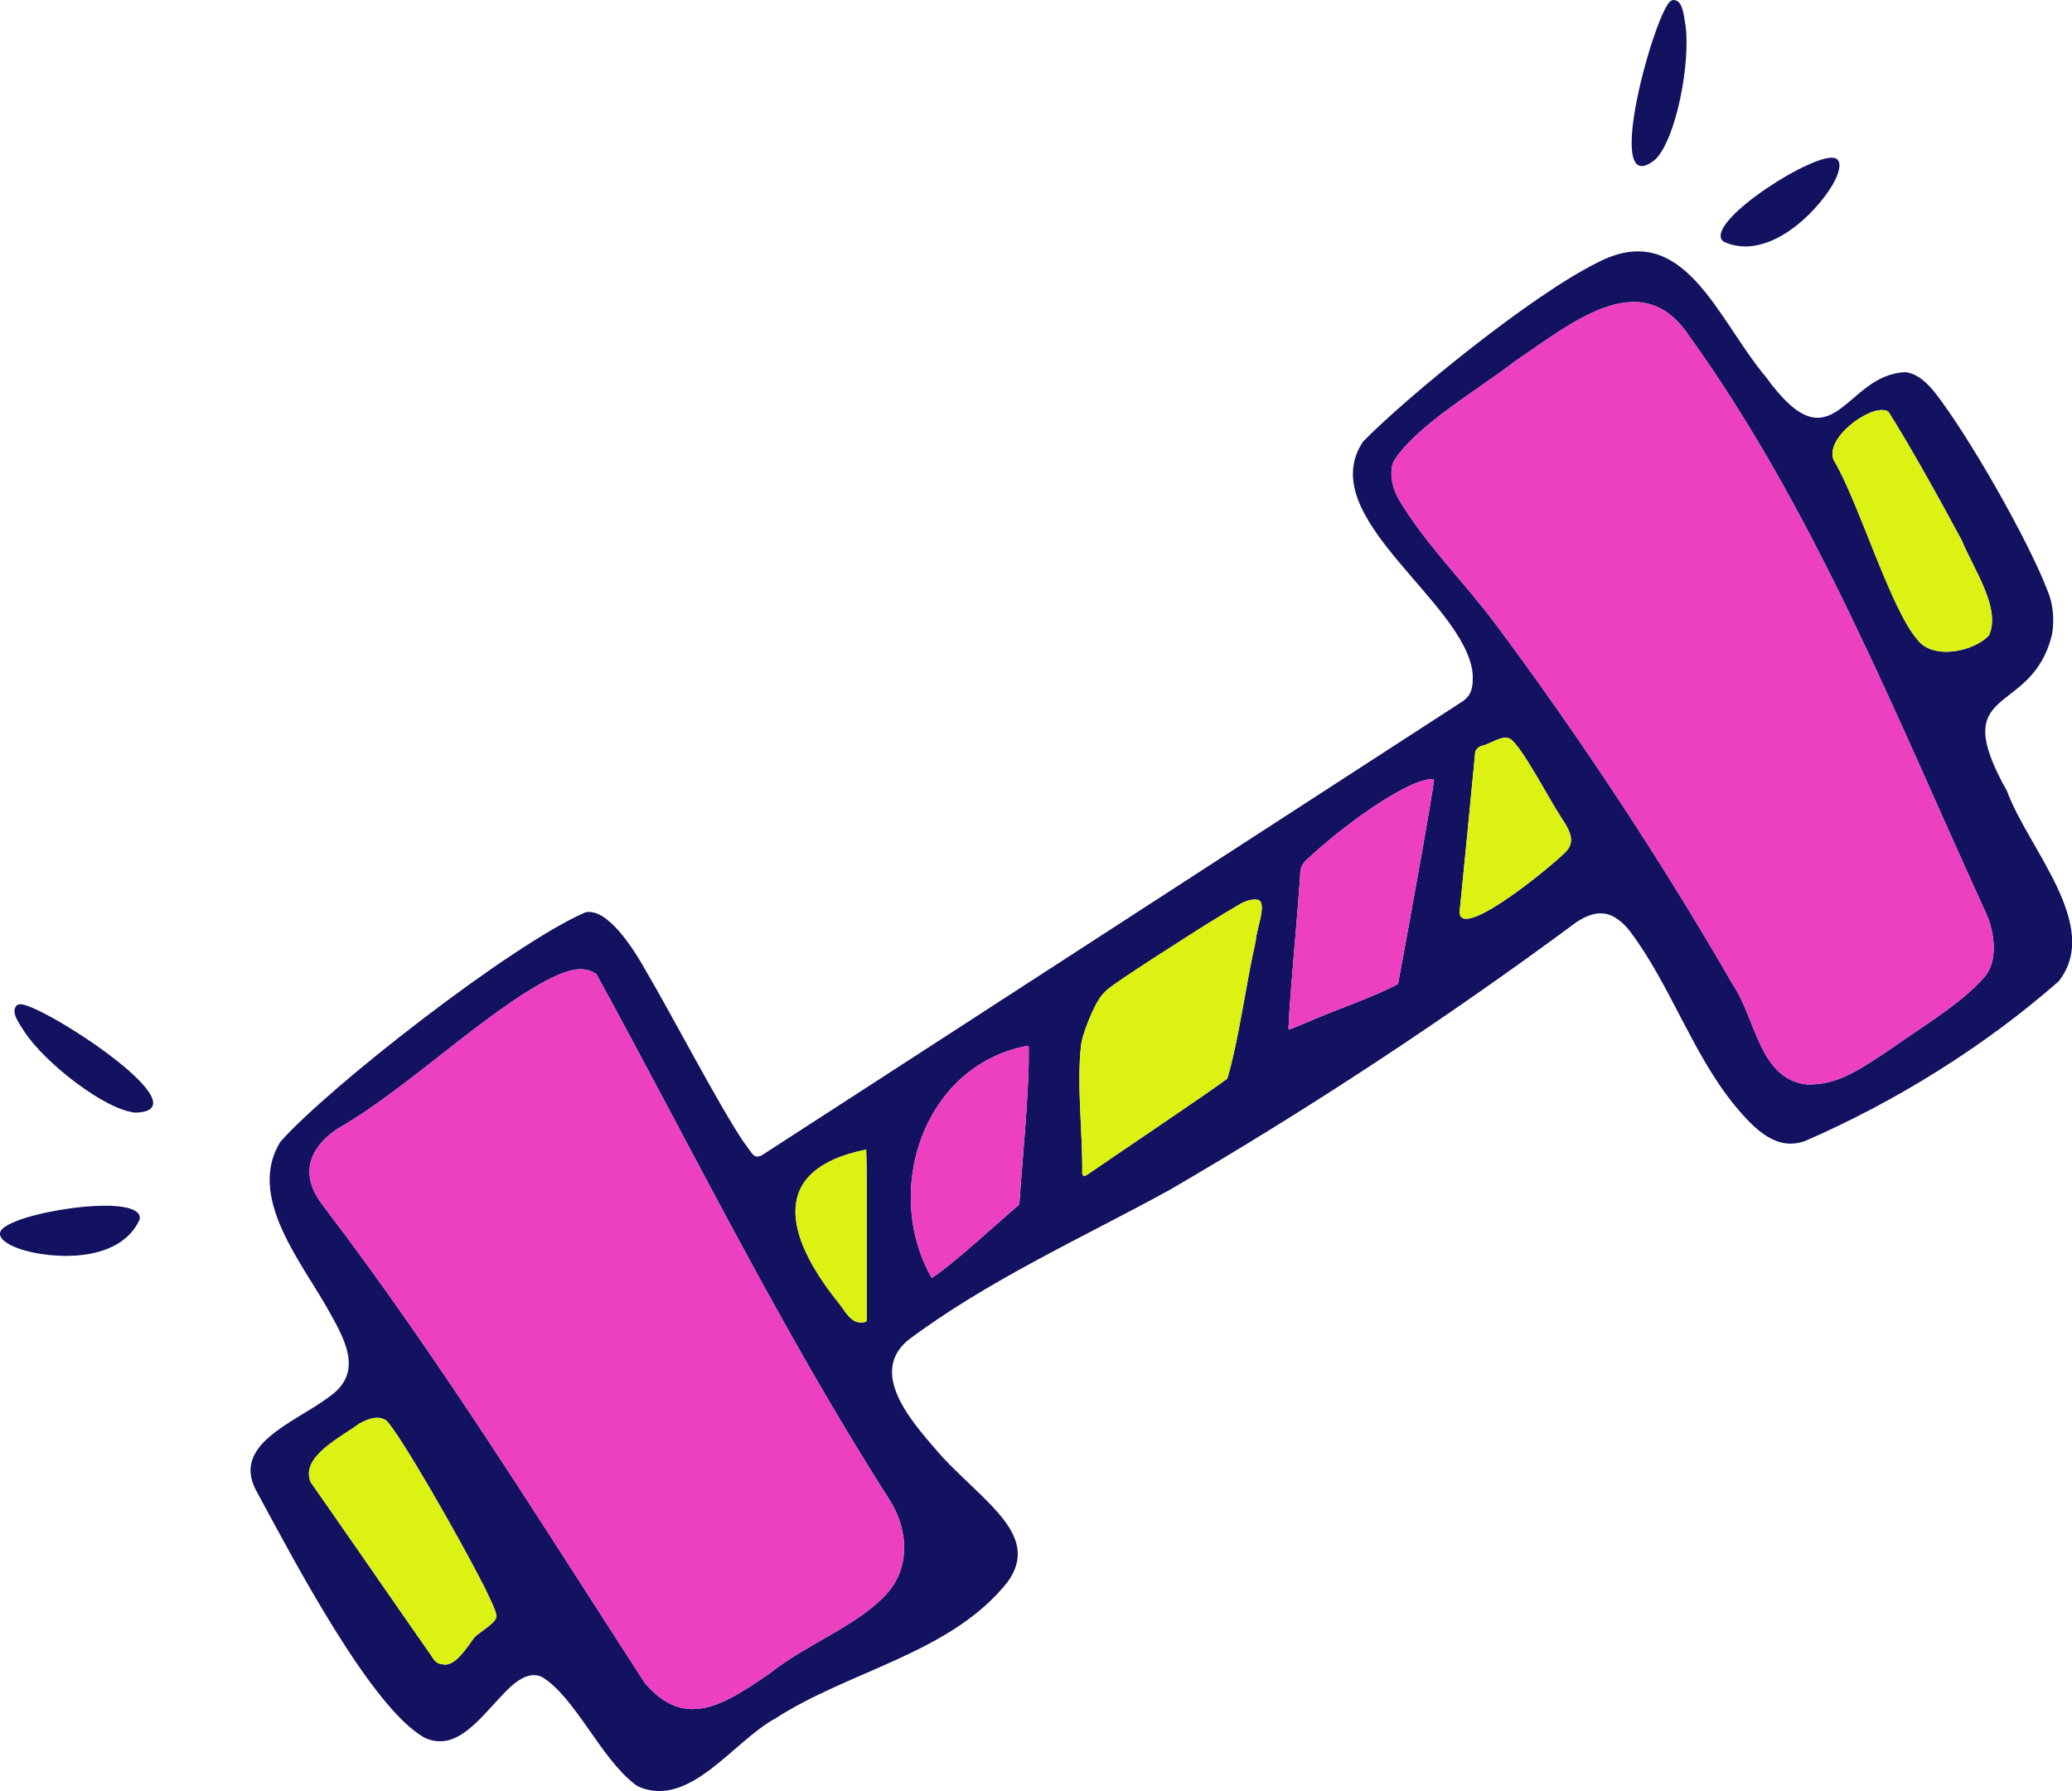
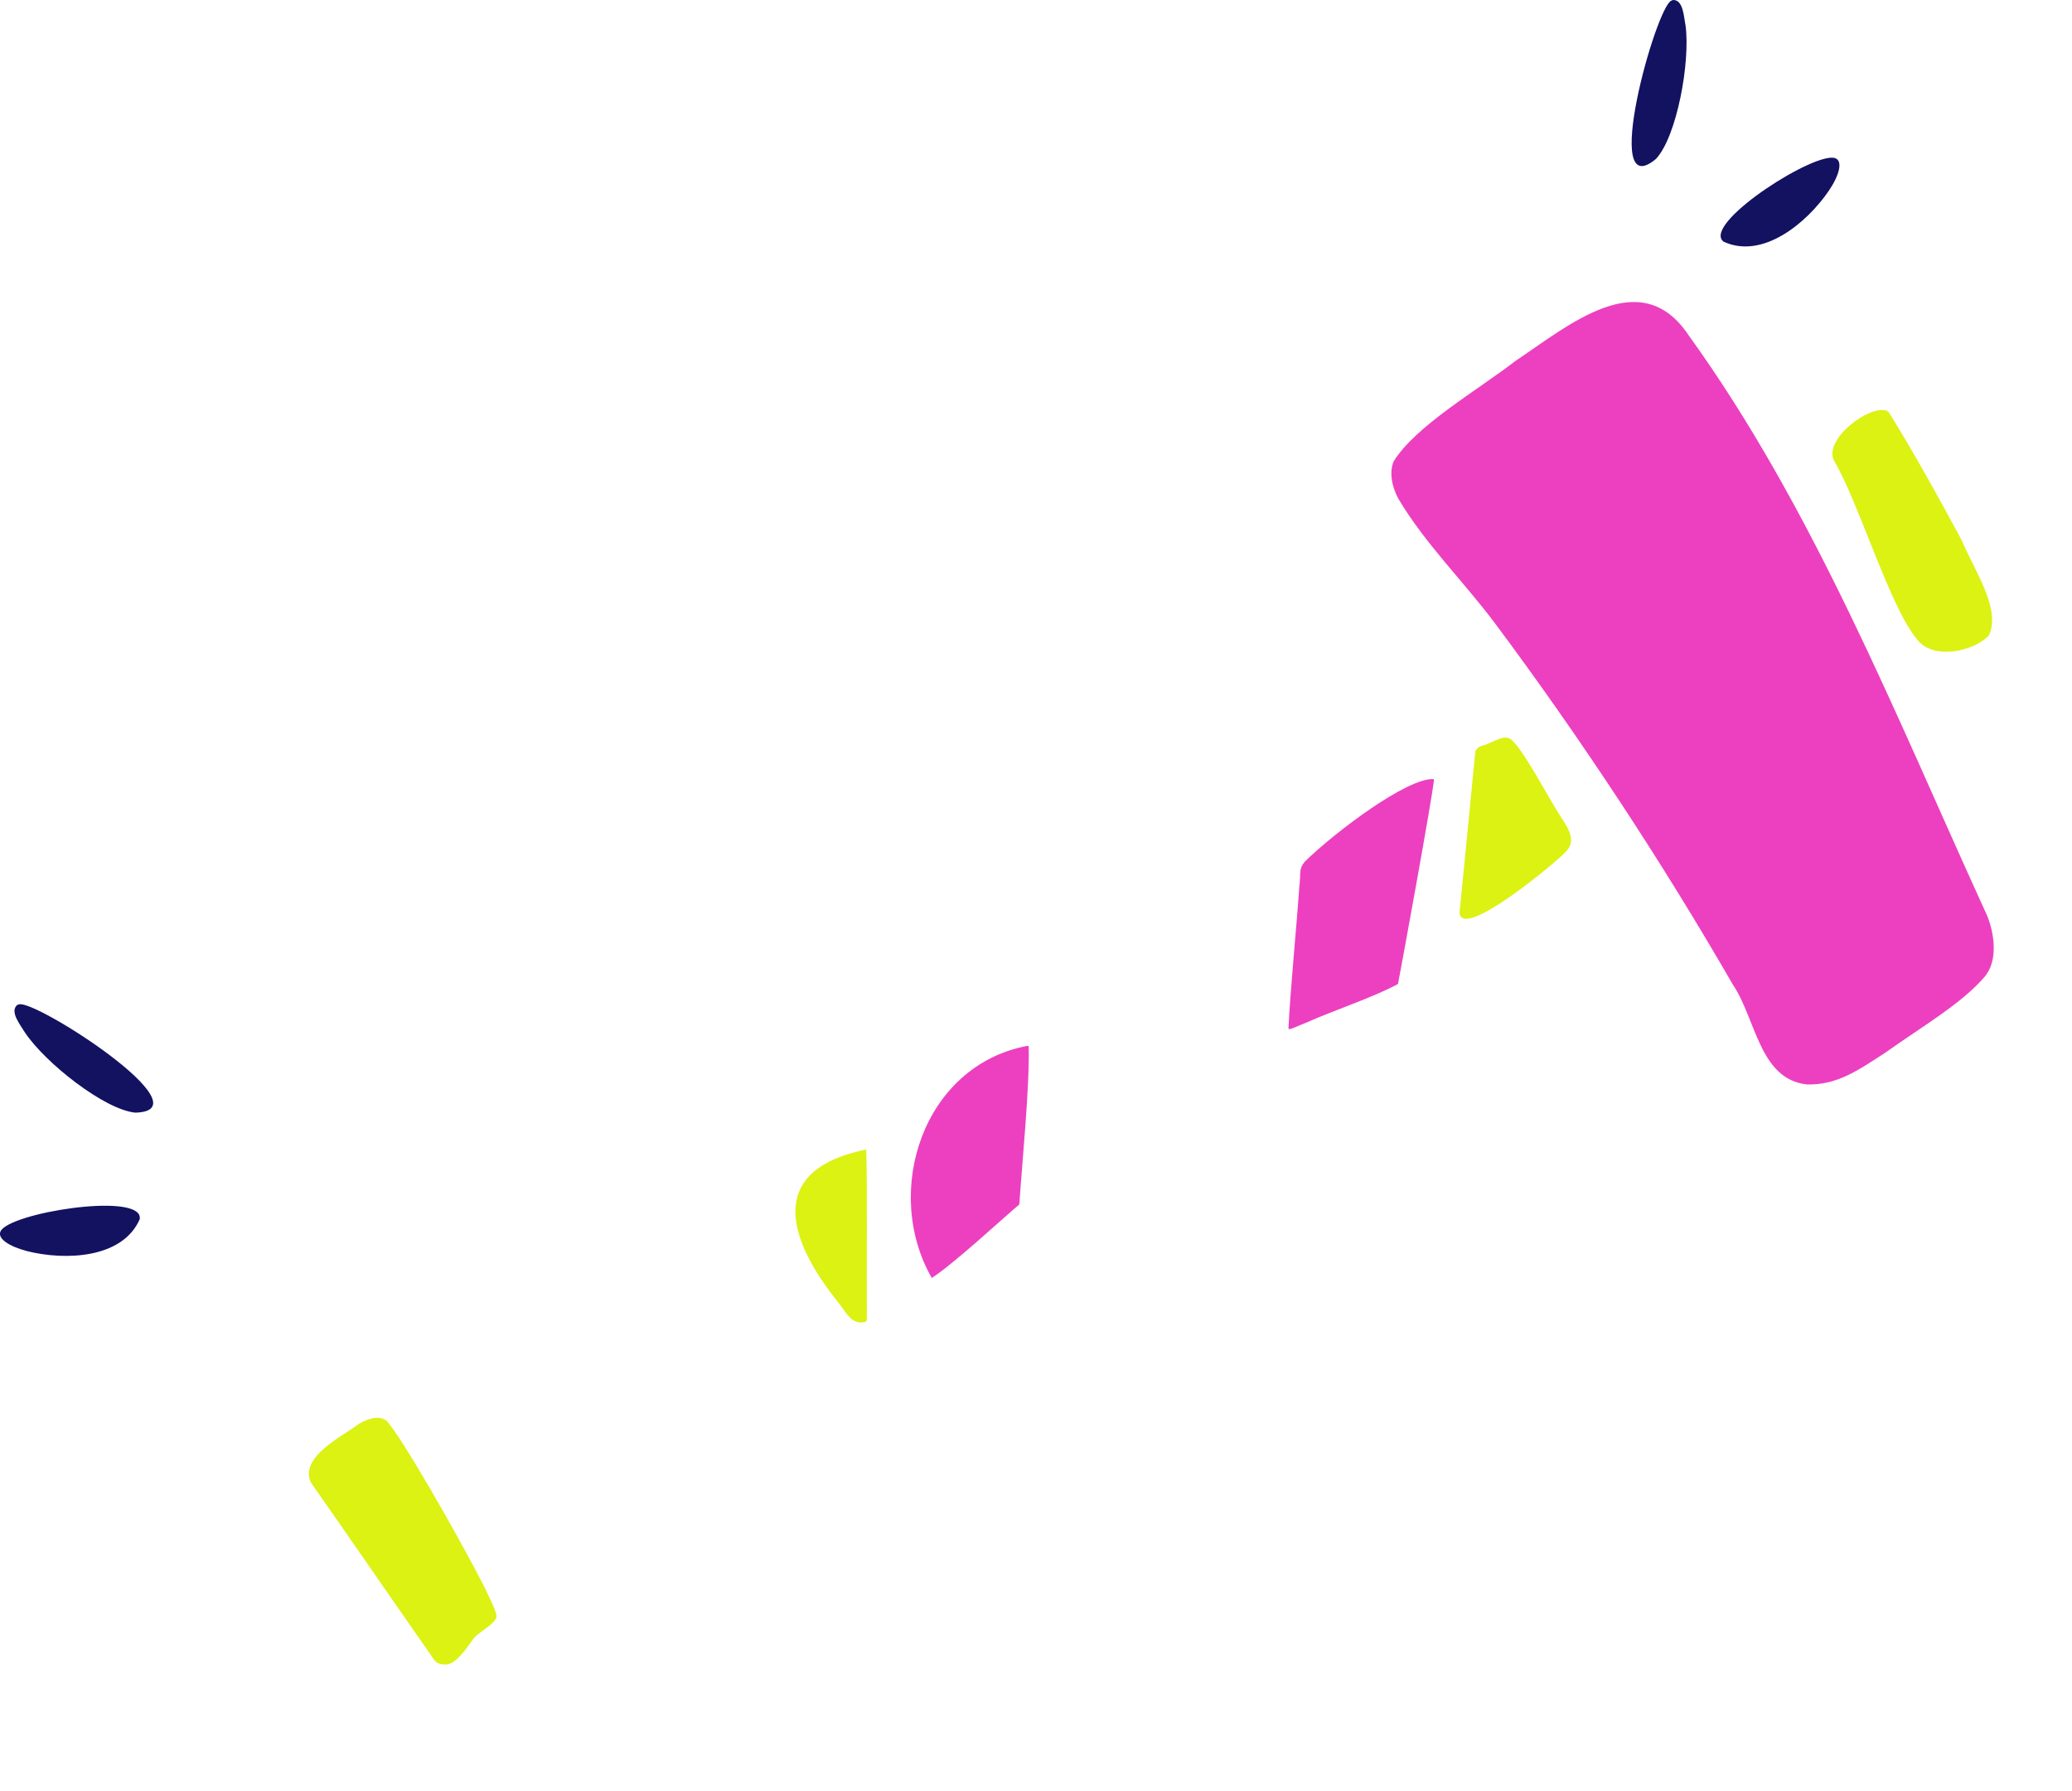
<svg xmlns="http://www.w3.org/2000/svg" id="Ebene_1" data-name="Ebene 1" viewBox="0 0 93.24 80.6">
  <defs>
    <style>
      .cls-1 {
        fill: #121261;
      }

      .cls-2 {
        fill: #ec40c0;
      }

      .cls-3 {
        fill: #dbf212;
      }
    </style>
  </defs>
  <g id="Ebene_1-2" data-name="Ebene 1">
    <g id="Urban_Sports" data-name="Urban Sports">
-       <path class="cls-1" d="M90.32,35.61c-2.78-4.95,1.13-3.25,2.03-7.1.09-.65.05-1.31-.2-1.9-.85-2.25-3.57-7.03-5.1-8.97-.34-.42-.76-.82-1.29-.89-2.78.07-3.24,4.43-6.29.22-2.21-2.62-3.7-7.2-7.61-5.14-2.93,1.45-8.48,5.96-10.52,8.04-2.27,3.38,4.6,7.21,4.93,10.44.03.67-.07.96-.42,1.23-2.84,1.84-29.27,18.97-31.57,20.45-.38.18-.41-.08-.81-.59-1.03-1.5-3.26-5.77-4.42-7.74-.59-1.06-1.76-2.84-2.72-2.6-3.33,1.45-11.55,7.87-13.72,10.33-1.48,2.42.86,5.28,2.09,7.43.82,1.45,1.7,2.93.11,4.04-1.56,1.18-4.52,2.15-3.21,4.35,1.66,3.07,5.13,9.68,7.51,10.99,1.16.53,2.05-.34,3.02-1.41.6-.63,1.4-1.7,2.25-1.33,1.51.91,2.64,3.66,4.21,4.85l.12.08c2.32,1.03,4.29-2.04,6.17-3.05,3.36-2.18,7.93-2.94,10.47-6.16,1.47-2.06-.97-3.51-2.95-5.62-1.15-1.34-3.42-3.68-1.54-5.25,3.6-2.7,7.83-4.6,11.77-6.76,6.29-3.66,12.49-7.74,18.32-12.06.42-.27.83-.43,1.21-.38.46.04.89.41,1.19.8,1.82,2.42,2.79,5.47,4.7,7.82.96,1.16,1.91,2.06,3.17,1.62,4.06-1.76,8.1-4.27,11.42-7.19,1.96-2.49-1.37-5.96-2.32-8.55ZM38.93,51.74h.05c.06,1.85.01,5.41.03,7.39-.03.23.06.34-.12.37-.56.11-.8-.41-1.13-.84-2.53-3.13-3.09-6.04,1.17-6.92ZM21.44,73.6l-.11.11c-.33.44-.85,1.3-1.39,1.19-.4-.04-.4-.24-.69-.62-.36-.51-.93-1.34-1.58-2.27-1.41-2.04-2.7-3.89-3.69-5.31-.49-1.16,1.41-2.04,2.19-2.64.47-.25.86-.36,1.21-.14.62.62,3.22,5.15,4.42,7.5.27.57.48.98.53,1.23.11.29-.5.63-.89.95ZM40.1,71.48c-1.21,1.57-3.73,2.44-5.43,3.8-2.04,1.4-3.82,2.61-5.65.46-4.67-7.2-9.2-14.55-14.44-21.43-.38-.48-.68-1.04-.65-1.65.02-.82.67-1.51,1.35-1.92,3.06-1.75,6.66-5.31,9.57-6.75.58-.27,1.28-.55,1.86-.23l.13.08c4.28,7.81,8.32,16.04,13.18,23.64.78,1.21.96,2.8.08,4ZM84.89,18.48l.09.05c.93,1.46,2.33,3.98,3.29,5.77.58,1.38,1.77,3.07,1.24,4.28-.63.72-2.53,1.16-3.24.19-1.2-1.38-2.65-6.22-3.74-8.04-.48-.97,1.59-2.51,2.36-2.25ZM45.87,54.2c-.77.65-2.96,2.68-3.94,3.31-2.23-3.9-.39-9.54,4.27-10.44h.09c.05,1.85-.3,5.28-.42,7.13ZM56.51,42.33c-.44,1.93-.76,4.45-1.28,6.21-.78.59-5.3,3.63-6.33,4.34-.11.06-.17.05-.2-.06.03-1.83-.26-3.97-.05-5.81l.03-.16c.09-.41.28-.87.45-1.27.45-.98.66-1.03,1.47-1.6.73-.49,1.78-1.17,2.74-1.78.84-.54,1.66-1.05,2.4-1.48.32-.21.77-.31.95-.19.27.31-.14,1.25-.18,1.8ZM62.91,44.28c-1.08.59-2.9,1.19-4.08,1.72-.57.22-.83.38-.85.28.08-1.68.36-4.51.49-6.38.08-.66-.04-.78.25-1.13,1.37-1.34,4.59-3.76,5.78-3.71l.03.02c-.06.74-1.53,8.76-1.62,9.2ZM70.49,38.3c-.38.44-4.74,4.08-4.81,2.76.17-1.67.52-5.29.71-7.26,0,0,.12-.22.34-.25.25-.05.87-.45,1.13-.34l.1.04c.53.35,1.7,2.63,2.29,3.53.39.58.65,1.07.24,1.52ZM89.42,43.8l-.08.12c-1.03,1.22-2.78,2.23-4.53,3.47-1.19.77-2.14,1.45-3.51,1.41-2.13-.24-2.28-2.95-3.32-4.49-3.2-5.55-6.88-11.13-10.69-16.24-1.42-1.9-3.16-3.6-4.36-5.62-.33-.61-.4-1.23-.22-1.68.99-1.61,3.8-3.22,5.46-4.51,2.44-1.63,5.66-4.41,7.82-1.17,5.64,7.82,9.32,17.12,13.32,25.87.43.86.6,2.13.11,2.84Z" />
      <path class="cls-3" d="M70.49,38.3c-.38.44-4.74,4.08-4.81,2.76.17-1.67.52-5.29.71-7.26,0,0,.12-.22.34-.25.25-.05.87-.45,1.13-.34l.1.04c.53.35,1.7,2.63,2.29,3.53.39.58.65,1.07.24,1.52Z" />
-       <path class="cls-3" d="M56.51,42.33c-.44,1.93-.76,4.45-1.28,6.21-.78.59-5.3,3.63-6.33,4.34-.11.06-.17.05-.2-.06.03-1.83-.26-3.97-.05-5.81l.03-.16c.09-.41.28-.87.45-1.27.45-.98.66-1.03,1.47-1.6.73-.49,1.78-1.17,2.74-1.78.84-.54,1.66-1.05,2.4-1.48.32-.21.77-.31.95-.19.27.31-.14,1.25-.18,1.8Z" />
      <path class="cls-3" d="M39.01,59.13c-.03.23.06.34-.12.37-.56.11-.8-.41-1.13-.84-2.53-3.13-3.09-6.04,1.17-6.92h.05c.06,1.85.01,5.41.03,7.39Z" />
      <path class="cls-3" d="M21.44,73.6l-.11.11c-.33.44-.85,1.3-1.39,1.19-.4-.04-.4-.24-.69-.62-.36-.51-.93-1.34-1.58-2.27-1.41-2.04-2.7-3.89-3.69-5.31-.49-1.16,1.41-2.04,2.19-2.64.47-.25.86-.36,1.21-.14.62.62,3.22,5.15,4.42,7.5.27.57.48.98.53,1.23.11.29-.5.63-.89.95Z" />
      <path class="cls-3" d="M89.51,28.58c-.63.72-2.53,1.16-3.24.19-1.2-1.38-2.65-6.22-3.74-8.04-.48-.97,1.59-2.51,2.36-2.25l.09.05c.93,1.46,2.33,3.98,3.29,5.77.58,1.38,1.77,3.07,1.24,4.28Z" />
      <path class="cls-2" d="M64.53,35.08c-.06.74-1.53,8.76-1.62,9.2-1.08.59-2.9,1.19-4.08,1.72-.57.22-.83.38-.85.28.08-1.68.36-4.51.49-6.38.08-.66-.04-.78.25-1.13,1.37-1.34,4.59-3.76,5.78-3.71l.03.02Z" />
      <path class="cls-2" d="M45.87,54.2c-.77.65-2.96,2.68-3.94,3.31-2.23-3.9-.39-9.54,4.27-10.44h.09c.05,1.85-.3,5.28-.42,7.13Z" />
      <path class="cls-2" d="M89.42,43.8l-.08.12c-1.03,1.22-2.78,2.23-4.53,3.47-1.19.77-2.14,1.45-3.51,1.41-2.13-.24-2.28-2.95-3.32-4.49-3.2-5.55-6.88-11.13-10.69-16.24-1.42-1.9-3.16-3.6-4.36-5.62-.33-.61-.4-1.23-.22-1.68.99-1.61,3.8-3.22,5.46-4.51,2.44-1.63,5.66-4.41,7.82-1.17,5.64,7.82,9.32,17.12,13.32,25.87.43.86.6,2.13.11,2.84Z" />
-       <path class="cls-2" d="M40.1,71.48c-1.21,1.57-3.73,2.44-5.43,3.8-2.04,1.4-3.82,2.61-5.65.46-4.67-7.2-9.2-14.55-14.44-21.43-.38-.48-.68-1.04-.65-1.65.02-.82.67-1.51,1.35-1.92,3.06-1.75,6.66-5.31,9.57-6.75.58-.27,1.28-.55,1.86-.23l.13.08c4.28,7.81,8.32,16.04,13.18,23.64.78,1.21.96,2.8.08,4Z" />
      <path class="cls-1" d="M.85,45.2c.69-.26,8.53,4.78,5.24,4.87-1.38-.13-4.05-2.23-4.97-3.61-.21-.35-.7-.94-.34-1.24l.07-.02Z" />
      <path class="cls-1" d="M6.29,54.86c-.78,1.79-3.38,1.87-5.08,1.44-.83-.22-1.35-.58-1.18-.9.43-.82,6.1-1.73,6.26-.64v.1Z" />
      <path class="cls-1" d="M75.21.03c-.69.27-3.21,9.24-.69,7.12.94-1.01,1.55-4.36,1.33-6-.08-.4-.1-1.17-.57-1.15l-.07.03Z" />
      <path class="cls-1" d="M77.55,10.87c1.77.83,3.77-.85,4.75-2.29.48-.71.63-1.33.29-1.46-.87-.33-5.71,2.75-5.11,3.67l.07.08Z" />
    </g>
  </g>
</svg>